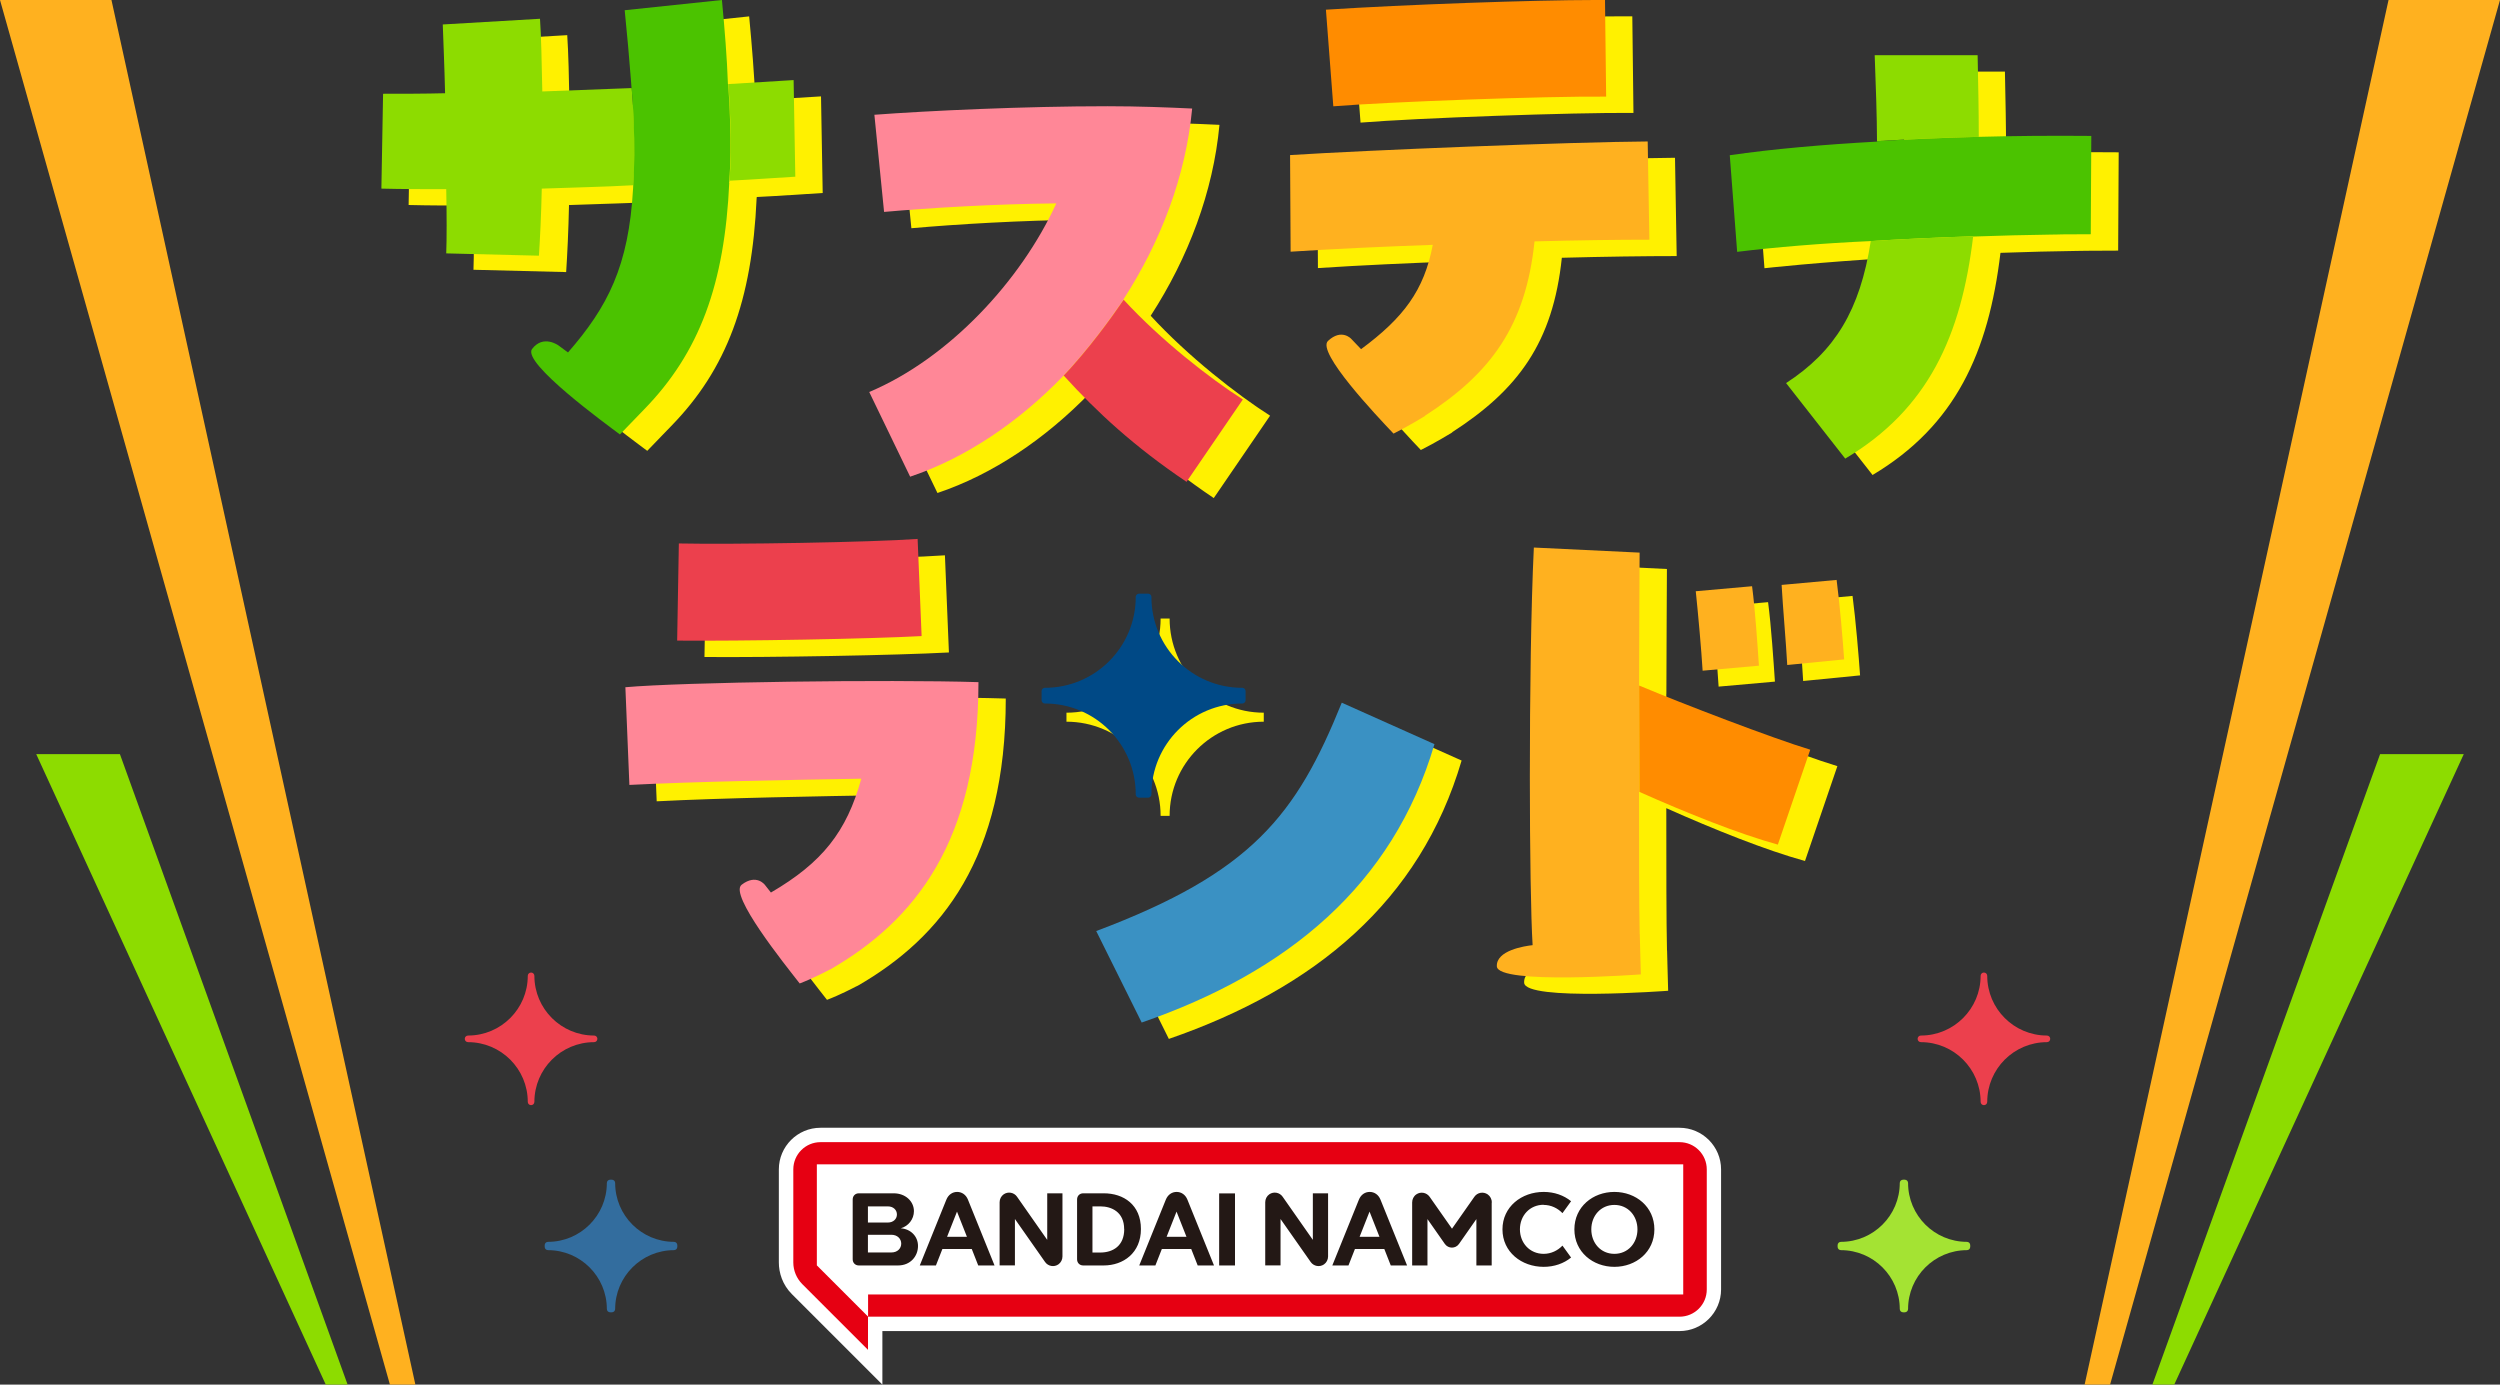
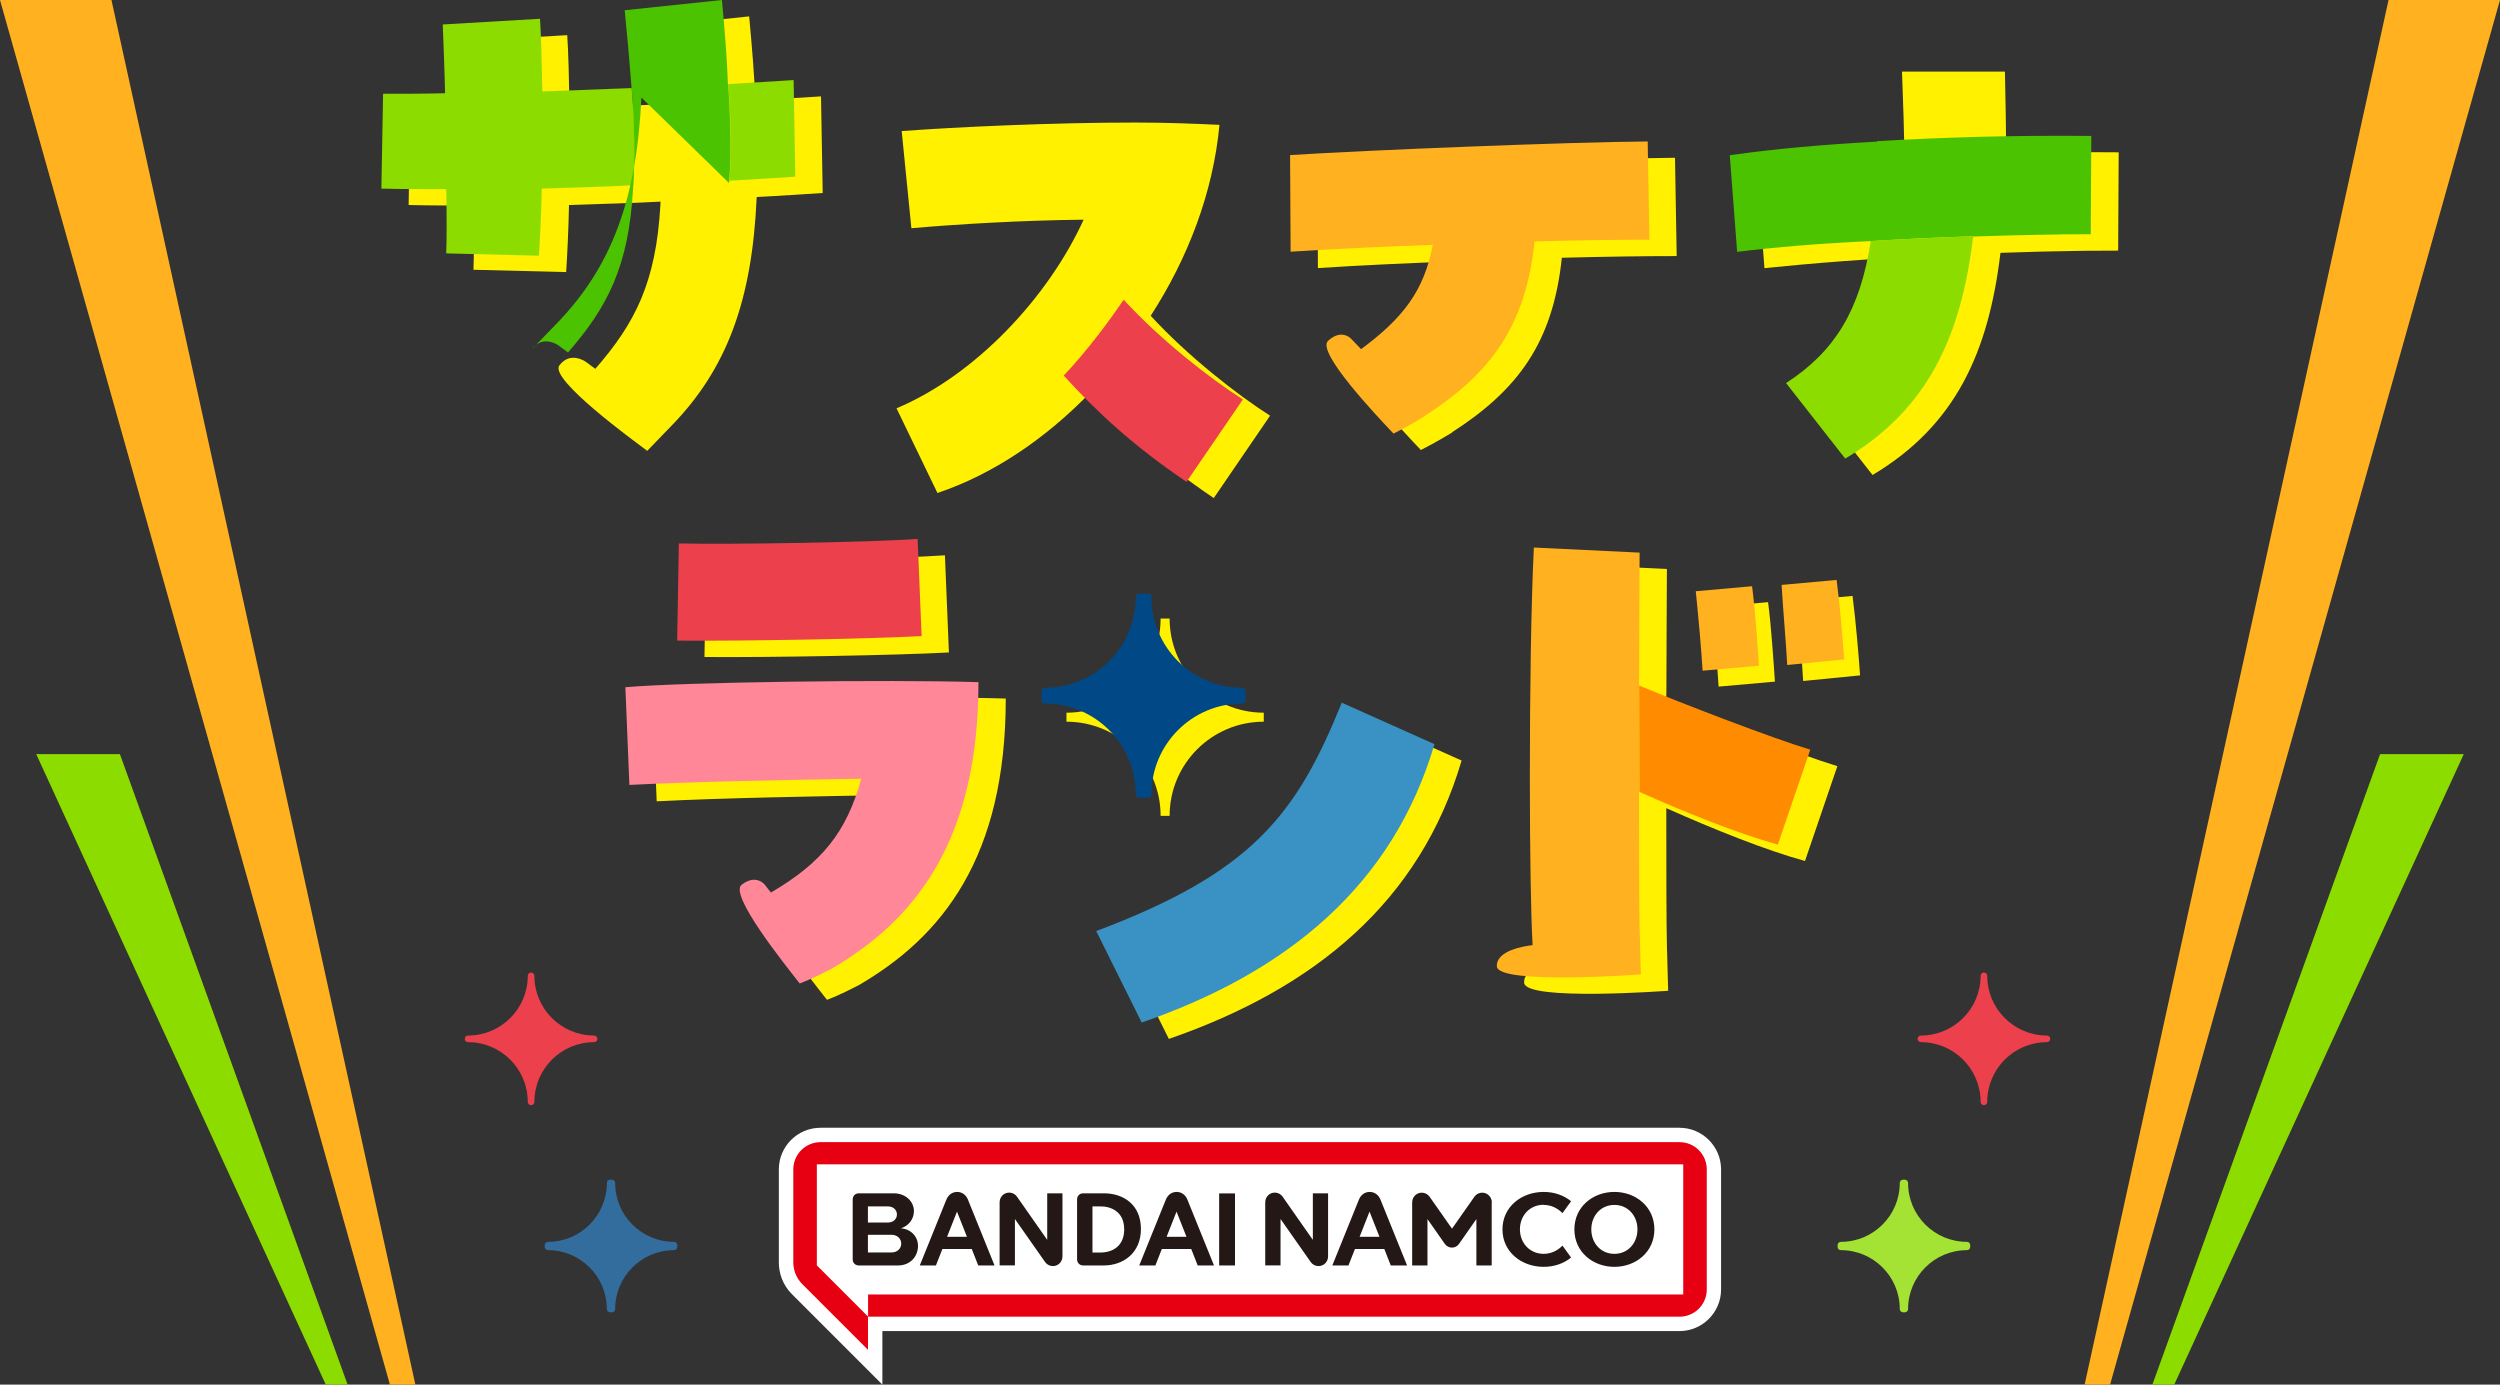
<svg xmlns="http://www.w3.org/2000/svg" id="_レイヤー_2" data-name="レイヤー 2" viewBox="0 0 325 180">
  <rect x="0" y="0" width="325" height="180" fill="#333333" stroke="none" />
  <defs>
    <style>
      .cls-1 {
        fill: #ffb11f;
      }

      .cls-2 {
        fill: #336d9e;
      }

      .cls-3 {
        fill: #ff8c00;
      }

      .cls-4 {
        stroke: #004986;
        stroke-linecap: round;
        stroke-linejoin: round;
        stroke-width: .87px;
      }

      .cls-4, .cls-5 {
        fill: #004986;
      }

      .cls-6 {
        fill: #8ddc00;
      }

      .cls-7 {
        fill: #231815;
      }

      .cls-8 {
        fill: #fff;
      }

      .cls-9 {
        fill: #ec404d;
      }

      .cls-10 {
        fill: #a4e333;
      }

      .cls-11 {
        fill: #fff100;
      }

      .cls-12 {
        fill: #3a91c3;
      }

      .cls-13 {
        fill: #4bc300;
      }

      .cls-14 {
        fill: #e60012;
      }

      .cls-15 {
        fill: #ff8797;
      }
    </style>
  </defs>
  <g id="_文字" data-name="文字">
    <g>
      <g>
        <path class="cls-8" d="M106.66,146.61c-2.98,0-5.41,2.43-5.41,5.41v12.1c0,1.33.46,2.89,1.71,4.13l11.75,11.75v-6.96h103.62c2.98,0,5.41-2.43,5.41-5.41v-15.61c0-2.98-2.43-5.41-5.41-5.41h-111.67Z" />
        <g>
          <path class="cls-14" d="M218.34,148.48h-111.67c-1.95,0-3.54,1.58-3.54,3.54v12.1c0,1.05.42,2.06,1.16,2.81l8.55,8.55v-4.31h105.5c1.95,0,3.54-1.58,3.54-3.54v-15.61c0-1.95-1.58-3.54-3.54-3.54ZM218.82,168.28h-105.97v2.88l-6.66-6.66v-13.14h112.63v16.91Z" />
          <path class="cls-7" d="M193.92,156.32v8.19s-1.99,0-1.99,0v-6.03s-1.7,2.42-2.26,3.23c-.45.64-1.39.64-1.84,0-.57-.81-2.26-3.23-2.26-3.23v6.03h-1.99v-8.19c0-.41.19-.81.54-1.05.56-.39,1.33-.25,1.73.31.73,1.04,2.91,4.15,2.91,4.15,0,0,2.18-3.12,2.91-4.15.39-.56,1.16-.7,1.73-.31.34.24.54.64.54,1.05ZM170.66,161.17s-2.94-4.2-3.92-5.6c-.39-.56-1.17-.7-1.73-.31-.33.23-.53.62-.53,1.03,0,2.06,0,8.21,0,8.21h1.99v-6.03s2.94,4.2,3.92,5.59c.39.56,1.17.7,1.73.31h0c.33-.23.53-.62.53-1.03v-8.21h-1.98v6.03ZM200.68,156.64c.96,0,1.83.43,2.44,1.07l1.12-1.55c-.94-.77-2.19-1.21-3.56-1.21-2.88,0-5.36,1.93-5.36,4.87s2.48,4.87,5.36,4.87c1.37,0,2.62-.44,3.56-1.21l-1.12-1.55c-.61.64-1.48,1.07-2.44,1.07-1.83,0-3.09-1.43-3.09-3.19s1.26-3.19,3.09-3.19ZM215.07,159.82c0,2.94-2.41,4.87-5.2,4.87s-5.2-1.93-5.2-4.87,2.41-4.87,5.2-4.87,5.2,1.93,5.2,4.87ZM212.87,159.82c0-1.76-1.22-3.18-3-3.18s-3,1.42-3,3.18,1.22,3.18,3,3.18,3-1.42,3-3.18ZM179.47,155.97c.86,2.13,3.45,8.54,3.45,8.54h-2.12l-.84-2.14h-3.82l-.84,2.14h-2.1s2.59-6.4,3.45-8.54c.27-.68.82-1.02,1.41-1.02s1.14.34,1.41,1.02ZM179.33,160.78l-1.29-3.27-1.29,3.27h2.57ZM119.34,161.98c0,1.32-.97,2.53-2.6,2.53h-5.09c-.46,0-.8-.33-.8-.8,0-1.94,0-5.83,0-7.78,0-.46.33-.8.8-.8h4.53c1.55,0,2.63,1.06,2.63,2.32,0,1.05-.72,1.95-1.71,2.23,1.27.08,2.24,1.03,2.24,2.29ZM112.83,158.93h2.59c.72,0,1.18-.47,1.18-1.05h0c0-.58-.46-1.05-1.18-1.05h-2.59v2.11ZM117.16,161.67c0-.63-.5-1.15-1.28-1.15h-3.05v2.3h3.05c.78,0,1.28-.51,1.28-1.15ZM136.13,161.17s-2.94-4.2-3.92-5.6c-.39-.56-1.17-.7-1.73-.31-.33.23-.53.62-.53,1.03,0,2.06,0,8.21,0,8.21h1.99v-6.03s2.94,4.2,3.92,5.59c.39.56,1.17.7,1.73.31h0c.33-.23.53-.62.53-1.03v-8.21h-1.98v6.03ZM158.49,164.51h2.06v-9.37h-2.06v9.37ZM148.32,159.78c0,3.09-2.27,4.73-4.85,4.73h-2.65c-.46,0-.8-.33-.8-.8v-7.78c0-.46.33-.8.8-.8h2.67c2.58,0,4.83,1.49,4.83,4.64ZM146.14,159.78c0-2.24-1.67-2.95-3.07-2.95h-1.05v6h1.01c1.66,0,3.12-.87,3.12-3.04ZM125.84,155.97c.86,2.13,3.45,8.54,3.45,8.54h-2.12l-.84-2.14h-3.82l-.84,2.14h-2.1s2.59-6.4,3.45-8.54c.27-.68.82-1.02,1.41-1.02s1.14.34,1.41,1.02ZM125.7,160.78l-1.29-3.27-1.29,3.27h2.57ZM154.37,155.97c.86,2.13,3.45,8.54,3.45,8.54h-2.12l-.84-2.14h-3.82l-.84,2.14h-2.1s2.59-6.4,3.45-8.54c.27-.68.82-1.02,1.41-1.02s1.14.34,1.41,1.02ZM154.24,160.78l-1.29-3.27-1.29,3.27h2.57Z" />
        </g>
      </g>
      <path class="cls-10" d="M255.7,161.44c-4.22,0-7.65-3.43-7.65-7.65,0-.24-.19-.43-.43-.43h-.22c-.24,0-.43.19-.43.43,0,4.22-3.43,7.65-7.65,7.65-.24,0-.43.19-.43.43v.22c0,.24.19.43.43.43,4.22,0,7.65,3.43,7.65,7.65,0,.24.19.43.43.43h.22c.24,0,.43-.19.43-.43,0-4.22,3.43-7.65,7.65-7.65.24,0,.43-.19.43-.43v-.22c0-.24-.19-.43-.43-.43Z" />
      <path class="cls-9" d="M266.1,134.62c-4.28,0-7.76-3.48-7.76-7.76,0-.24-.19-.43-.43-.43s-.43.19-.43.43c0,4.28-3.48,7.76-7.76,7.76-.24,0-.43.19-.43.43s.19.43.43.43c4.28,0,7.76,3.48,7.76,7.76,0,.24.19.43.43.43s.43-.19.43-.43c0-4.28,3.48-7.76,7.76-7.76.24,0,.43-.19.43-.43s-.19-.43-.43-.43Z" />
      <g>
        <g>
          <path class="cls-11" d="M149.62,41.09s-.02-.02-.03-.04c4.88-7.53,8.13-16.1,8.94-24.82-3.18-.15-6.95-.3-11.01-.3-10.79,0-23.35.59-30.3,1.11l1.26,12.63c5.84-.52,14.34-1.03,22.39-1.11-4.58,10.04-13.97,20.16-24.32,24.52l5.32,11.01c7.2-2.42,14.03-7.04,19.85-13.04.04-.04.07-.07.11-.11,4.29,4.73,9.16,9.23,15.96,13.81l7.32-10.71c-4.28-2.73-10.69-7.73-15.49-12.96Z" />
          <path class="cls-11" d="M171.26,22.29l.07,12.56c5.62-.37,12.05-.66,18.48-.89-1.12,5.94-3.83,9.5-9.32,13.56l-1.28-1.34s-1.25-1.39-3.02.27c-1.53,1.44,6.3,9.71,8.52,12.05,1.86-.92,4.09-2.29,4.09-2.29l-.02-.02c8.58-5.54,13.1-11.65,14.26-22.68,5.62-.15,10.86-.22,14.93-.22l-.22-12.78c-10.05.07-36.07,1.11-46.49,1.77Z" />
-           <path class="cls-11" d="M212.35,14.68l-.15-12.56h-1.33c-7.83,0-24.68.59-34.96,1.26l.96,12.56c7.24-.59,27.64-1.33,35.48-1.26Z" />
          <path class="cls-11" d="M98.23,13.06h-.03c-.15-3.4-.44-7.01-.81-10.93l-12.64,1.33c.33,3.27.6,6.3.81,9.05.03.36.05.72.08,1.07l-11.6.44c-.07-3.84-.15-7.24-.3-9.45l-12.64.74c.07,2.14.22,5.39.3,8.94-2.73.07-5.4.07-8.06.07l-.22,12.33c2.73.07,5.54.07,8.43.07.07,3.4.07,6.43,0,8.35l12.05.3c.15-2.29.3-5.39.37-8.72,3.99-.15,8.06-.22,11.9-.44,0,.15-.02.29-.02.44-.57,10.11-3.3,15.37-8.46,21.3l-1.22-.9s-1.99-1.48-3.45.45c-1.36,1.8,9.76,9.86,11.42,11.11l2.5-2.59c.14-.14.27-.28.4-.41,0,0,0,0,0,0l.2-.21c7.25-7.42,10.52-16.31,11.12-29.63,0-.05.01-.11.02-.16,3.1-.15,5.98-.37,8.57-.52l-.22-12.56-8.47.52Z" />
          <path class="cls-11" d="M260.79,19.92c0-3.37-.07-6.88-.15-10.61h-13.38c.15,4.11.29,7.86.3,11.17-12.32.75-19.14,1.83-19.14,1.83l.96,12.56s6.66-.76,17.37-1.4c-1.4,9.01-4.66,14.33-11.01,18.46l7.69,9.82c10.79-6.43,15.08-15.95,16.63-28.88h0c3.58-.13,6.97-.21,9.91-.25.47,0,.93-.01,1.4-.02,1.31-.01,2.64-.02,3.99-.02l.07-12.78c-5.28-.05-10.16,0-14.63.12Z" />
-           <path class="cls-3" d="M208.8,12.56L208.65,0h-1.33C199.49,0,182.64.59,172.37,1.26l.96,12.56c7.24-.59,27.64-1.33,35.48-1.26Z" />
          <g>
            <path class="cls-5" d="M94.8,23.65c0-.05.01-.11.02-.16,0,0,0,0,0,0,0,.05,0,.11,0,.16Z" />
            <g>
              <path class="cls-1" d="M214.2,18.39c-10.05.07-36.07,1.11-46.49,1.77l.07,12.56c5.62-.37,12.05-.66,18.48-.89-1.12,5.94-3.83,9.5-9.32,13.56l-1.28-1.34s-1.25-1.39-3.02.27c-1.53,1.44,6.3,9.71,8.52,12.05,1.86-.92,4.09-2.29,4.09-2.29l-.02-.02c8.58-5.54,13.1-11.65,14.26-22.68,5.62-.15,10.86-.22,14.93-.22l-.22-12.78Z" />
              <path class="cls-6" d="M82.1,11.45l-11.6.44c-.07-3.84-.15-7.24-.3-9.45l-12.64.74c.07,2.14.22,5.39.3,8.94-2.73.07-5.4.07-8.06.07l-.22,12.33c2.73.07,5.54.07,8.43.07.07,3.4.07,6.43,0,8.35l12.05.3c.15-2.29.3-5.39.37-8.72,3.99-.15,8.06-.22,11.9-.44,0,.15-.02.29-.02.44.41-5.89-.06-11.89-.28-14.14.03.36.05.72.08,1.07Z" />
              <path class="cls-6" d="M94.69,10.93c.1,1.37.55,8.19.13,12.56,3.1-.15,5.98-.37,8.57-.52l-.22-12.56-8.47.52Z" />
            </g>
-             <path class="cls-13" d="M94.78,23.8s0-.1.01-.15c0-.05,0-.11,0-.16,0,0,0,0,0,0,.42-4.37-.03-11.18-.13-12.56h-.03C94.51,7.53,94.22,3.91,93.85,0l-12.64,1.33c.33,3.27.6,6.3.81,9.05.21,2.25.68,8.25.28,14.14-.57,10.11-3.3,15.37-8.46,21.3l-1.22-.9s-1.99-1.48-3.45.45c-1.36,1.8,9.76,9.86,11.42,11.11l2.5-2.59c.14-.14.27-.28.4-.41,0,0,0,0,0,0l.2-.21c7.25-7.42,10.52-16.31,11.12-29.63,0,.05,0,.1-.01.15Z" />
+             <path class="cls-13" d="M94.78,23.8s0-.1.01-.15c0-.05,0-.11,0-.16,0,0,0,0,0,0,.42-4.37-.03-11.18-.13-12.56h-.03C94.51,7.53,94.22,3.91,93.85,0l-12.64,1.33c.33,3.27.6,6.3.81,9.05.21,2.25.68,8.25.28,14.14-.57,10.11-3.3,15.37-8.46,21.3l-1.22-.9s-1.99-1.48-3.45.45l2.5-2.59c.14-.14.27-.28.4-.41,0,0,0,0,0,0l.2-.21c7.25-7.42,10.52-16.31,11.12-29.63,0,.05,0,.1-.01.15Z" />
          </g>
          <g>
-             <path class="cls-15" d="M146.04,38.93c4.88-7.53,8.13-16.1,8.94-24.82-3.18-.15-6.95-.3-11.01-.3-10.79,0-23.35.59-30.3,1.11l1.26,12.63c5.84-.52,14.34-1.03,22.39-1.11-4.58,10.04-13.97,20.16-24.32,24.52l5.32,11.01c7.2-2.42,14.03-7.04,19.85-13.04,3.33-3.5,6.29-7.61,7.9-9.97-.01-.01-.02-.02-.03-.04Z" />
            <path class="cls-9" d="M146.08,38.97c-1.61,2.36-4.58,6.47-7.9,9.97.04-.04.07-.07.11-.11,4.29,4.73,9.16,9.23,15.96,13.81l7.32-10.71c-4.28-2.73-10.69-7.73-15.49-12.96Z" />
          </g>
-           <path class="cls-6" d="M257.09,7.18h-13.38c.15,4.11.29,7.86.3,11.17,3.88-.24,8.3-.44,13.23-.56,0-3.37-.07-6.88-.15-10.61Z" />
          <g>
            <path class="cls-5" d="M267.81,30.47c1.31-.01,2.64-.02,3.99-.02-1.16,0-2.5,0-3.99.02Z" />
            <path class="cls-13" d="M267.81,30.47c1.48-.02,2.83-.02,3.99-.02l.07-12.78c-5.28-.05-10.16,0-14.63.12-4.92.13-9.35.33-13.23.56,0,.02,0,.04,0,.06-6.8.37-13.6.96-19.14,1.77l.96,12.56c4.8-.59,10.94-1.11,17.37-1.4,0,0,0,0,0,0,3.93-.24,8.41-.46,13.31-.62v.03c3.6-.13,7.02-.21,9.97-.25-.46,0-.91.01-1.37.02.89-.01,1.79-.03,2.7-.04Z" />
          </g>
          <path class="cls-6" d="M243.2,31.34c-1.4,9.01-4.66,14.33-11.01,18.46l7.69,9.82c10.79-6.43,15.08-15.95,16.63-28.88h0v-.03c-4.89.16-9.37.38-13.3.62Z" />
        </g>
        <g>
          <path class="cls-11" d="M152.05,106.06h-1.17c0-6.76-5.48-12.24-12.24-12.24v-1.17c6.76,0,12.24-5.48,12.24-12.24h1.17c0,6.76,5.48,12.24,12.24,12.24v1.17c-6.76,0-12.24,5.48-12.24,12.24Z" />
          <path class="cls-11" d="M122.84,72.19c-6.06.44-24.09.74-31.04.59l-.22,12.63c8.43.07,24.98-.22,31.78-.59l-.52-12.63Z" />
          <path class="cls-11" d="M84.85,91.47l.52,12.7c8.65-.44,21.14-.66,30.15-.81-1.91,6.92-5.08,10.9-11.75,14.8l-.78-.99s-1.11-1.5-3.03-.02c-1.67,1.28,5.56,10.28,7.55,12.83,1.67-.63,3.46-1.57,3.94-1.82v.02c11.03-6.35,19.3-16.69,19.3-37.37-11.83-.37-38.51,0-45.9.66Z" />
          <path class="cls-11" d="M146.04,123.17l5.91,11.89c18.99-6.57,32.67-17.87,38.06-36.19l-12.05-5.39c-5.91,14.62-11.68,22.08-31.93,29.69Z" />
          <g>
            <path class="cls-11" d="M222.53,78.93l7.32-.65c.41,3.09.73,7.97.89,10.33l-7.32.65c-.16-2.68-.57-7.24-.89-10.33Z" />
            <path class="cls-11" d="M233.67,78.12l7.16-.65c.41,3.09.81,7.89.98,10.33l-7.4.73c-.16-3.01-.57-7.48-.73-10.41Z" />
            <path class="cls-11" d="M216.63,90.19c0-6.59.07-12.51.07-16.22l-13.75-.66c-.37,7.61-.52,19.28-.52,29.84,0,9.68.14,18.35.36,21.85-1.01.11-4.76.67-4.65,2.76.13,2.43,18.72,1.04,18.72,1.04l-.1-3.65h0s0-.03,0-.04l-.04-1.56h-.01c-.09-3.72-.09-10.72-.09-18.49.01,0,.03.01.04.02,6.12,2.73,12.9,5.45,17.99,6.85l4.21-12.33c-4.88-1.48-16.62-5.98-22.24-8.34v-1.06Z" />
          </g>
          <path class="cls-12" d="M142.5,121.04c20.25-7.61,26.02-15.07,31.93-29.69l12.05,5.39c-5.4,18.32-19.07,29.62-38.06,36.19l-5.91-11.89Z" />
          <g>
            <path class="cls-9" d="M119.81,82.69l-.52-12.63c-6.06.44-24.09.74-31.04.59l-.22,12.63c8.43.07,24.98-.22,31.78-.59Z" />
            <path class="cls-15" d="M81.3,89.34l.52,12.7c8.65-.44,21.14-.66,30.15-.81-1.91,6.92-5.08,10.9-11.75,14.8l-.78-.99s-1.11-1.5-3.03-.02c-1.67,1.28,5.56,10.28,7.55,12.83,1.67-.63,3.46-1.57,3.94-1.82v.02c11.03-6.35,19.3-16.69,19.3-37.37-11.83-.37-38.51,0-45.9.66Z" />
          </g>
          <path class="cls-4" d="M149.25,103.26h-1.17c0-6.76-5.48-12.24-12.24-12.24v-1.17c6.76,0,12.24-5.48,12.24-12.24h1.17c0,6.76,5.48,12.24,12.24,12.24v1.17c-6.76,0-12.24,5.48-12.24,12.24Z" />
          <path class="cls-1" d="M220.45,76.86l7.32-.65c.41,3.09.73,7.97.89,10.33l-7.32.65c-.16-2.68-.57-7.24-.89-10.33Z" />
          <path class="cls-1" d="M231.6,76.04l7.16-.65c.41,3.09.81,7.89.98,10.33l-7.4.73c-.16-3.01-.57-7.48-.73-10.41Z" />
          <g>
            <path class="cls-5" d="M213.09,89.12v-1.06c0,.35,0,.7,0,1.06,0,0,0,0,0,0Z" />
            <path class="cls-1" d="M213.08,89.12c0-.36,0-.71,0-1.06v-4.22s0,4.22,0,4.22c0-6.59.07-12.51.07-16.22l-13.75-.66c-.37,7.61-.52,19.28-.52,29.84,0,9.68.14,18.35.36,21.85-1.01.11-4.76.67-4.65,2.76.13,2.43,18.72,1.04,18.72,1.04l-.1-3.65h0s0-.03,0-.04l-.04-1.56h-.01c-.09-3.72-.09-10.72-.09-18.49.01,0,.03.01.04.02l-.04-13.83s0,0,0,0Z" />
            <path class="cls-3" d="M235.33,97.46c-4.88-1.48-16.62-5.98-22.24-8.34l.04,13.83c6.12,2.73,12.9,5.45,17.99,6.85l4.21-12.33Z" />
          </g>
        </g>
      </g>
      <g>
        <polygon class="cls-6" points="45.19 180 15.59 98.04 4.71 98.04 42.35 180 45.19 180" />
        <polygon class="cls-1" points="54 180 14.49 0 0 0 50.69 180 54 180" />
      </g>
      <g>
        <polygon class="cls-6" points="279.81 180 309.41 98.04 320.29 98.04 282.65 180 279.81 180" />
        <polygon class="cls-1" points="271 180 310.51 0 325 0 274.31 180 271 180" />
      </g>
      <path class="cls-2" d="M71.24,161.44c4.22,0,7.65-3.43,7.65-7.65,0-.24.19-.43.43-.43h.22c.24,0,.43.19.43.43,0,4.22,3.43,7.65,7.65,7.65.24,0,.43.19.43.43v.22c0,.24-.19.43-.43.43-4.22,0-7.65,3.43-7.65,7.65,0,.24-.19.43-.43.43h-.22c-.24,0-.43-.19-.43-.43,0-4.22-3.43-7.65-7.65-7.65-.24,0-.43-.19-.43-.43v-.22c0-.24.19-.43.43-.43Z" />
      <path class="cls-9" d="M60.85,134.62c4.28,0,7.76-3.48,7.76-7.76,0-.24.19-.43.43-.43s.43.19.43.43c0,4.28,3.48,7.76,7.76,7.76.24,0,.43.19.43.43,0,.24-.19.43-.43.43-4.28,0-7.76,3.48-7.76,7.76,0,.24-.19.43-.43.43s-.43-.19-.43-.43c0-4.28-3.48-7.76-7.76-7.76-.24,0-.43-.19-.43-.43,0-.24.19-.43.43-.43Z" />
    </g>
  </g>
</svg>